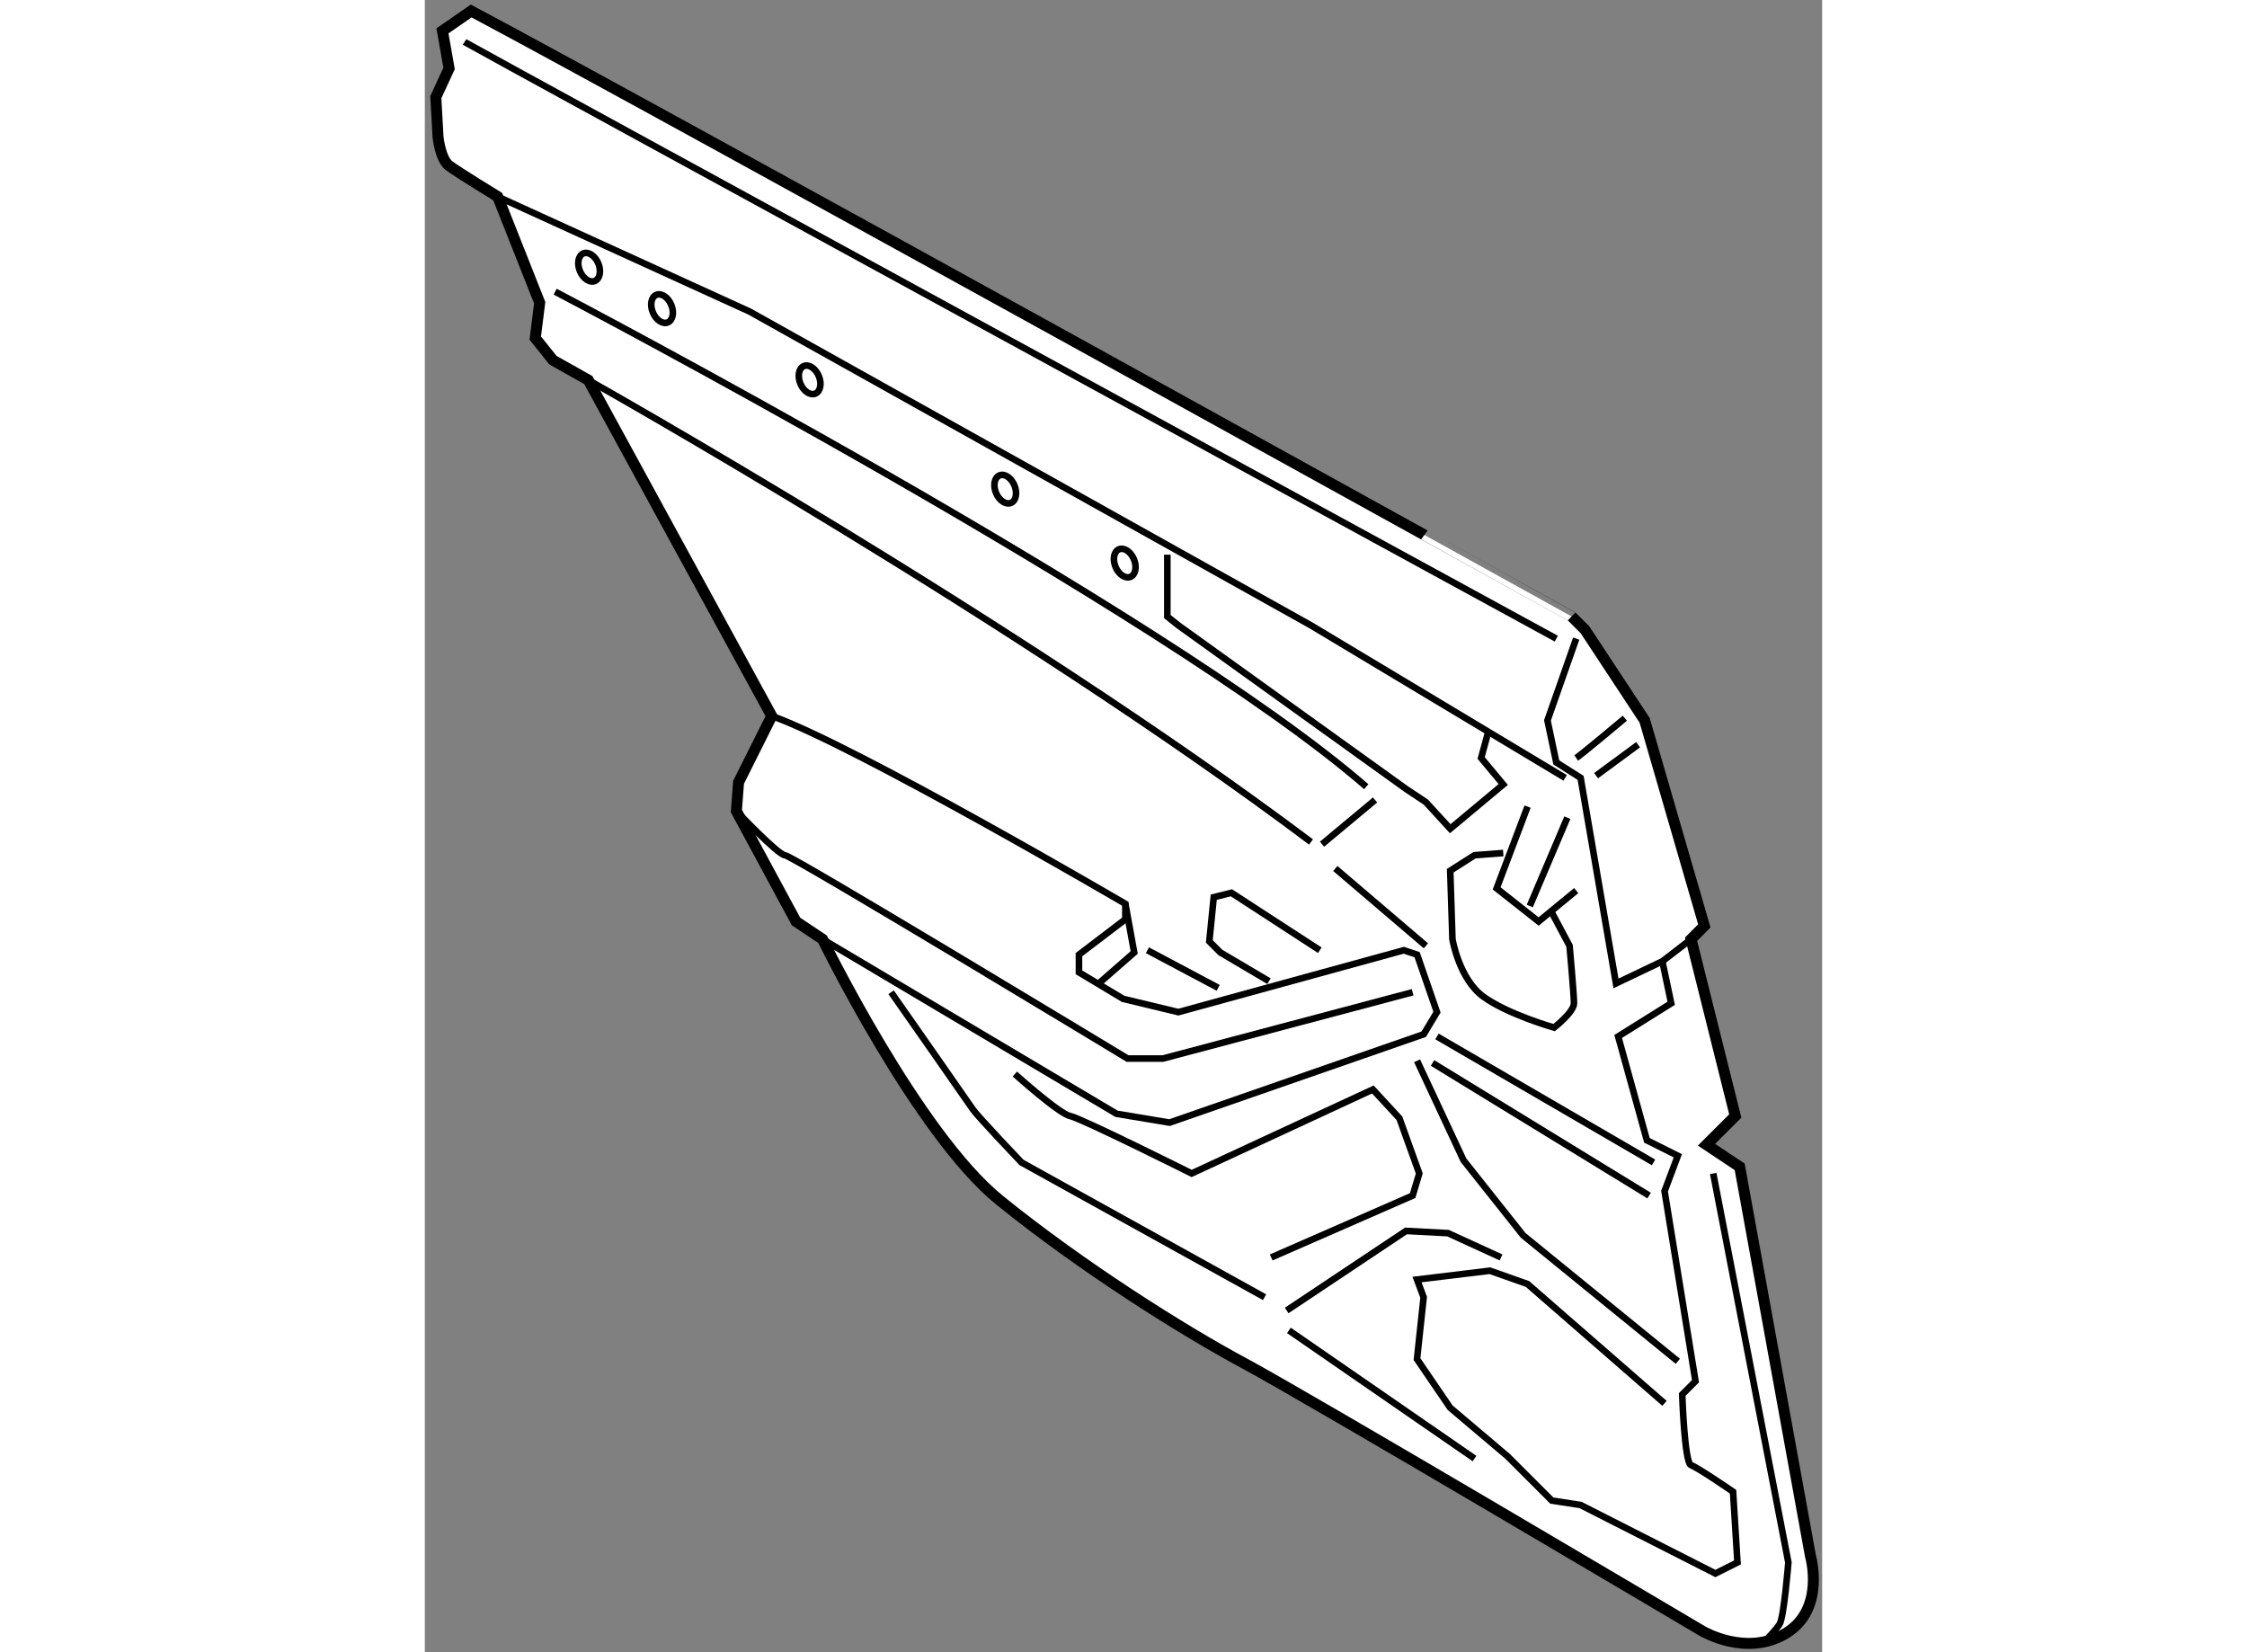
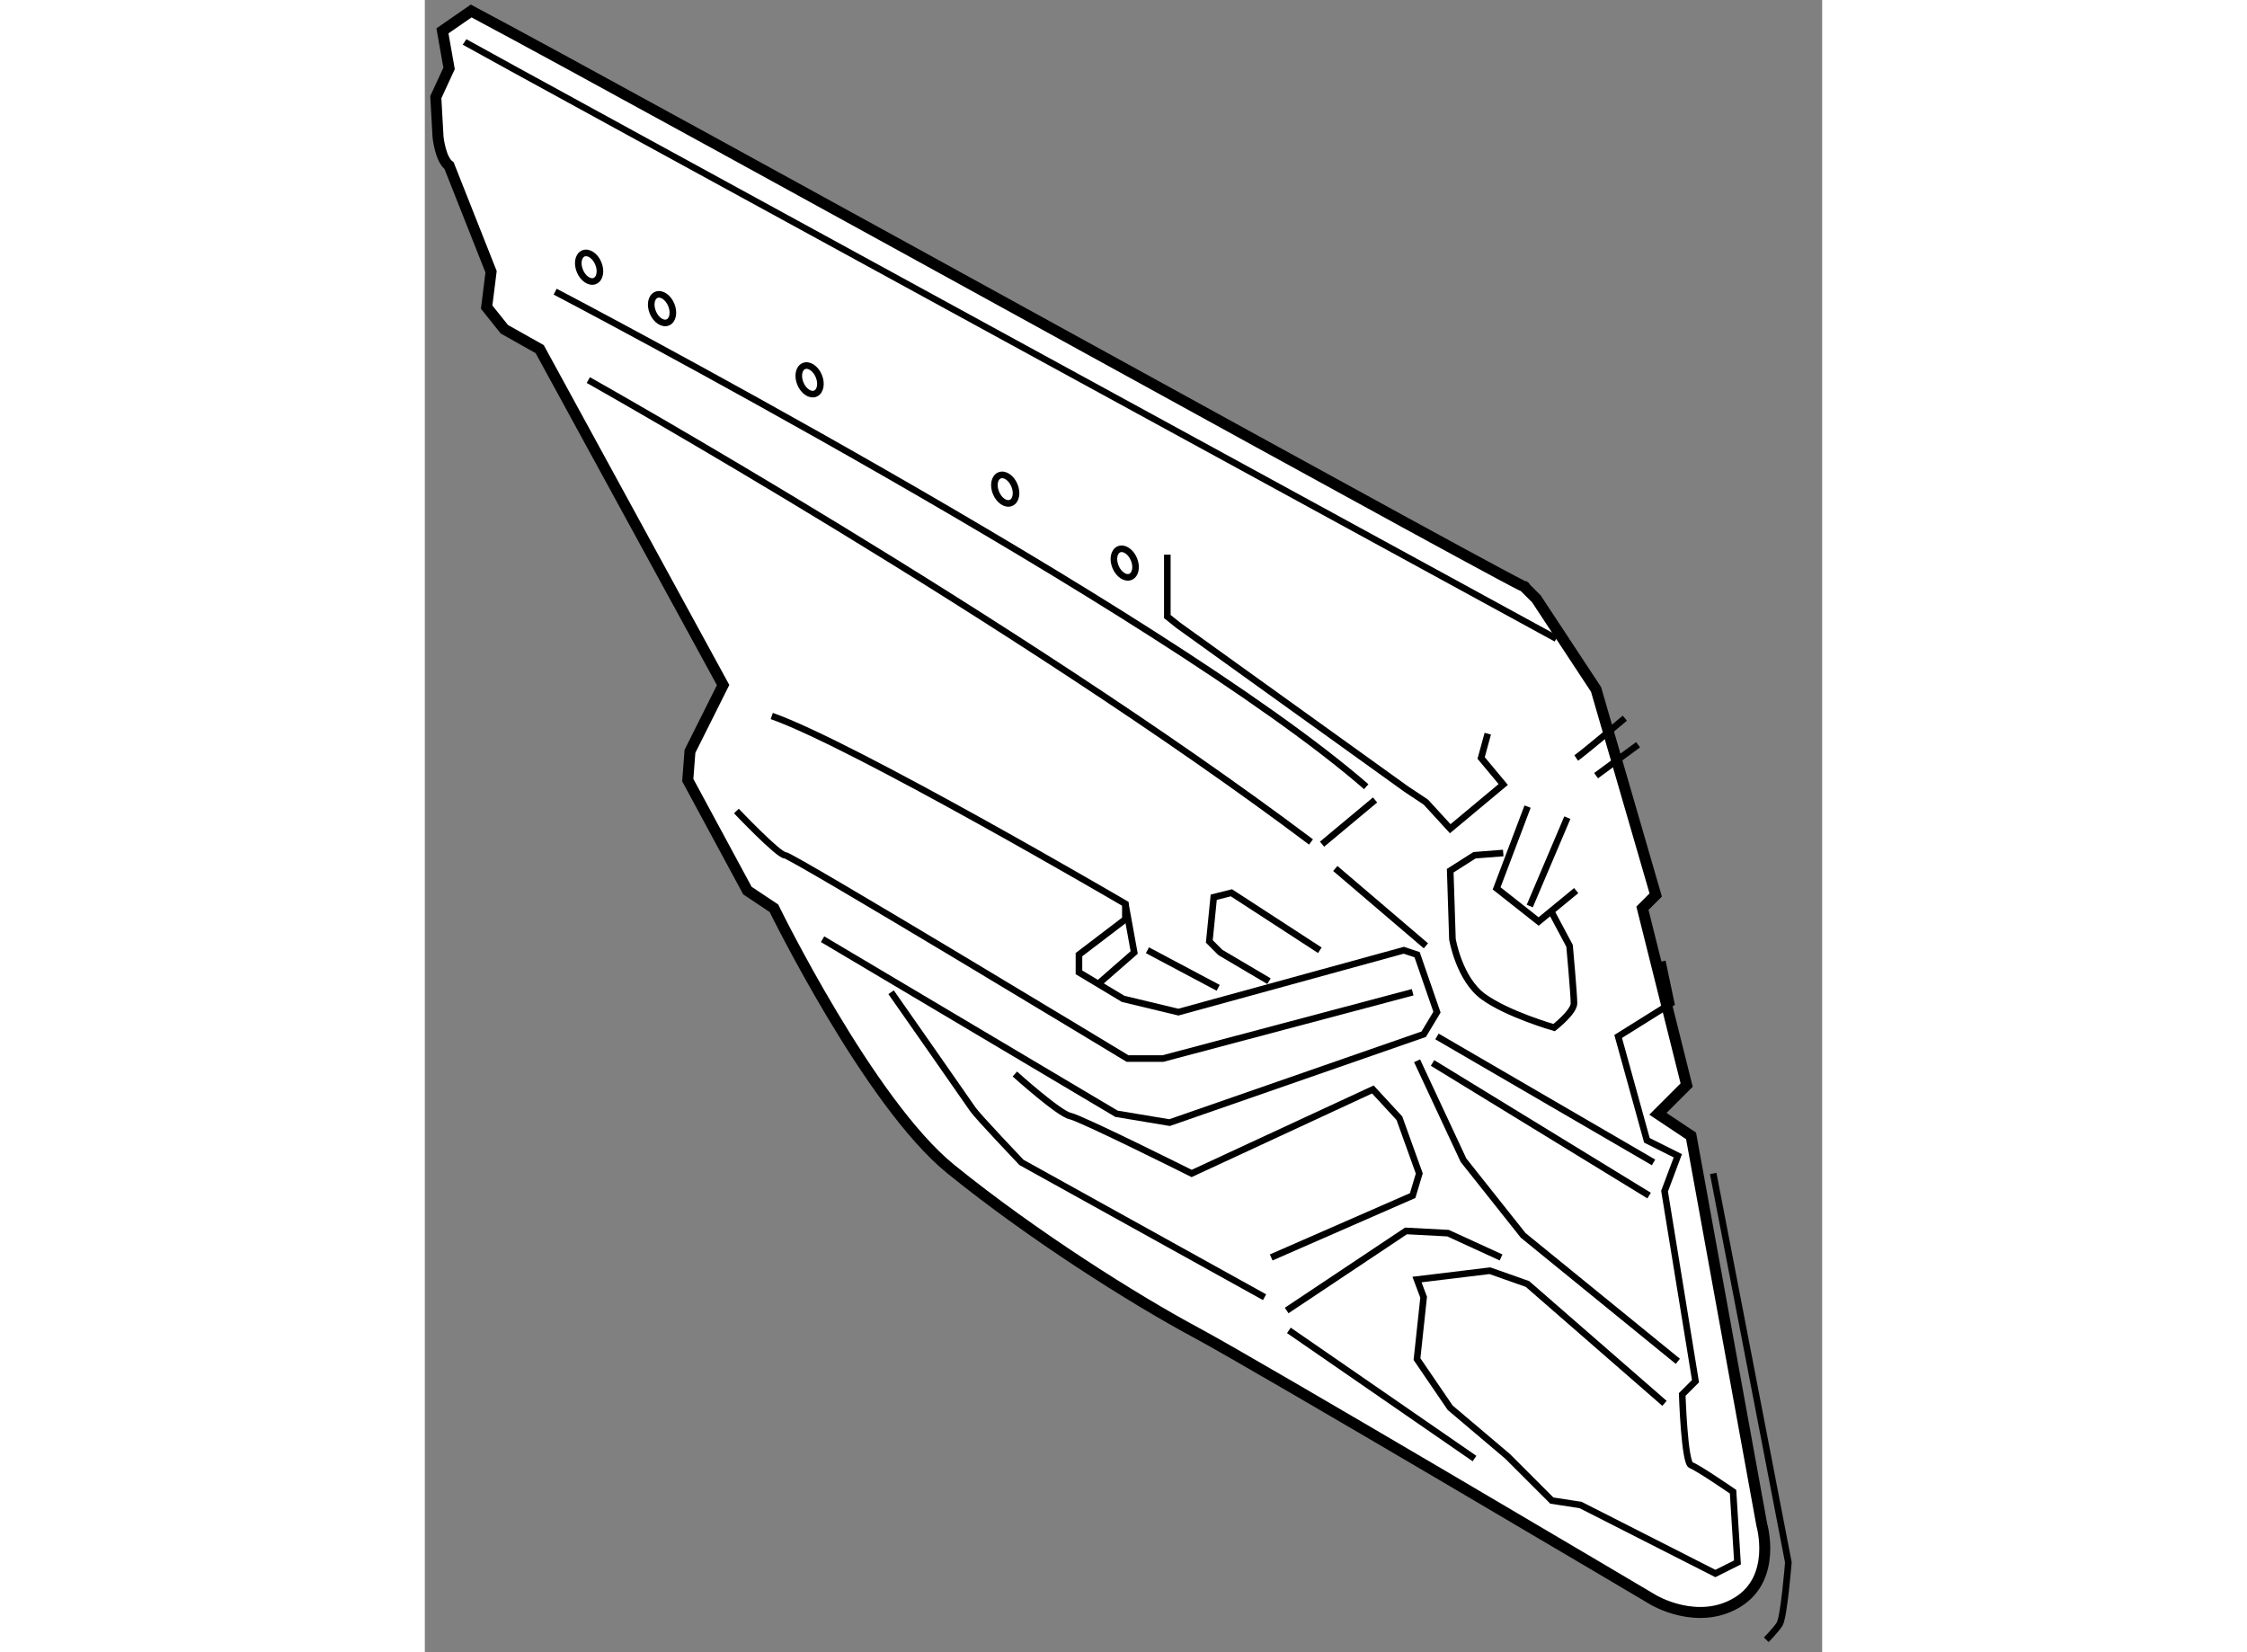
<svg xmlns="http://www.w3.org/2000/svg" version="1.1" x="0px" y="0px" width="244.8px" height="180px" viewBox="77.245 64.004 63.591 75.189" enable-background="new 0 0 244.8 180" xml:space="preserve">
  <rect x="77.245" y="64.004" width="63.591" height="75.189" fill="#808080" stroke="none" />
  <g>
-     <path fill="#FFFFFF" stroke="#000000" stroke-width="0.5" d="M79.354,64.504l-1.307,0.905l0.302,1.709l-0.604,1.308l0.101,1.811    c0,0,0.101,1.005,0.503,1.307s2.212,1.408,2.212,1.408l1.911,4.828l-0.201,1.609l0.804,1.006l1.609,0.905l8.348,15.288    l-1.509,3.017l-0.1,1.308l2.715,5.028l1.207,0.805c0,0,4.325,8.851,8.046,11.868c3.721,3.017,8.348,5.934,11.164,7.442    c2.816,1.509,20.818,12.169,20.818,12.169s2.012,1.207,3.822,0.101c1.81-1.106,1.106-3.52,1.106-3.52l-3.219-17.701l-1.509-1.006    l1.308-1.308l-2.012-8.046l0.604-0.604l-2.715-9.354l-2.716-4.123l-0.604-0.604C129.44,92.062,87.501,68.829,79.354,64.504z" />
-     <polyline fill="none" stroke="#000000" stroke-width="0.3" points="129.642,93.067 128.334,96.788 128.736,98.699 129.843,99.403     131.452,108.757 133.563,107.751 134.871,106.745   " />
+     <path fill="#FFFFFF" stroke="#000000" stroke-width="0.5" d="M79.354,64.504l-1.307,0.905l0.302,1.709l-0.604,1.308l0.101,1.811    c0,0,0.101,1.005,0.503,1.307l1.911,4.828l-0.201,1.609l0.804,1.006l1.609,0.905l8.348,15.288    l-1.509,3.017l-0.1,1.308l2.715,5.028l1.207,0.805c0,0,4.325,8.851,8.046,11.868c3.721,3.017,8.348,5.934,11.164,7.442    c2.816,1.509,20.818,12.169,20.818,12.169s2.012,1.207,3.822,0.101c1.81-1.106,1.106-3.52,1.106-3.52l-3.219-17.701l-1.509-1.006    l1.308-1.308l-2.012-8.046l0.604-0.604l-2.715-9.354l-2.716-4.123l-0.604-0.604C129.44,92.062,87.501,68.829,79.354,64.504z" />
    <path fill="none" stroke="#000000" stroke-width="0.3" d="M133.563,107.751l0.402,1.911l-2.413,1.509l1.308,4.727l1.407,0.704    l-0.604,1.609l1.408,8.649l-0.604,0.604c0,0,0.101,3.117,0.402,3.218s1.911,1.207,1.911,1.207l0.201,3.219l-1.006,0.503    l-6.135-3.118l-1.308-0.201l-2.012-2.012l-2.614-2.213l-1.509-2.212l0.302-2.816l-0.302-0.805l3.318-0.402l1.71,0.604l6.235,5.432    " />
    <path fill="none" stroke="#000000" stroke-width="0.3" d="M95.346,106.745l13.376,7.945l2.414,0.402l11.566-4.022l0.604-1.006    l-0.905-2.615l-0.604-0.201l-10.259,2.816l-2.514-0.604l-2.011-1.207v-0.805l2.112-1.609v-0.704c0,0-12.371-7.241-16.092-8.548" />
    <path fill="none" stroke="#000000" stroke-width="0.3" d="M91.424,100.912c0,0,1.911,2.012,2.212,2.012s15.589,9.253,15.589,9.253    h1.609l11.365-3.018" />
-     <polyline fill="none" stroke="#000000" stroke-width="0.3" points="80.562,72.953 92.027,78.183 117.573,92.464 129.139,99.403       " />
    <path fill="none" stroke="#000000" stroke-width="0.3" d="M79.053,65.913c0.301,0.201,49.683,27.155,49.683,27.155" />
    <path fill="none" stroke="#000000" stroke-width="0.3" d="M129.642,98.498c0.302-0.201,2.213-1.811,2.213-1.811" />
    <line fill="none" stroke="#000000" stroke-width="0.3" x1="130.547" y1="99.303" x2="132.458" y2="97.895" />
    <path fill="none" stroke="#000000" stroke-width="0.3" d="M135.877,117.406l3.42,17.701c0,0-0.201,2.514-0.402,2.815    s-0.604,0.704-0.604,0.704" />
    <polyline fill="none" stroke="#000000" stroke-width="0.3" points="122.4,112.277 124.513,116.803 127.228,120.223     134.268,125.955   " />
    <path fill="none" stroke="#000000" stroke-width="0.3" d="M98.464,109.159c0,0,3.52,5.028,3.721,5.33s2.212,2.414,2.212,2.414    l11.063,6.135" />
    <path fill="none" stroke="#000000" stroke-width="0.3" d="M104.096,112.88c0,0,2.012,1.811,2.515,1.911    c0.502,0.101,5.531,2.615,5.531,2.615l8.247-3.822l1.207,1.308l0.905,2.515l-0.302,1.006l-6.437,2.815" />
    <polyline fill="none" stroke="#000000" stroke-width="0.3" points="116.466,123.642 121.897,120.021 123.809,120.122     126.222,121.228   " />
    <line fill="none" stroke="#000000" stroke-width="0.3" x1="116.567" y1="124.547" x2="125.015" y2="130.38" />
    <path fill="none" stroke="#000000" stroke-width="0.3" d="M84.685,81.3c0,0,19.511,10.962,32.888,21.02" />
    <path fill="none" stroke="#000000" stroke-width="0.3" d="M83.176,77.277c0,0,27.658,14.482,36.911,22.528" />
    <polyline fill="none" stroke="#000000" stroke-width="0.3" points="111.035,89.246 111.035,92.062 111.538,92.464 121.897,99.906     122.803,100.51 123.909,101.717 126.322,99.705 125.316,98.498 125.618,97.392   " />
    <line fill="none" stroke="#000000" stroke-width="0.3" x1="123.104" y1="112.377" x2="132.96" y2="118.412" />
    <line fill="none" stroke="#000000" stroke-width="0.3" x1="123.306" y1="111.171" x2="133.161" y2="116.903" />
    <polyline fill="none" stroke="#000000" stroke-width="0.3" points="109.125,105.136 109.527,107.349 107.917,108.757   " />
    <line fill="none" stroke="#000000" stroke-width="0.3" x1="110.13" y1="107.248" x2="113.349" y2="108.958" />
    <path fill="none" stroke="#000000" stroke-width="0.3" d="M126.322,102.823l-1.308,0.101l-1.105,0.704l0.101,3.117    c0,0,0.302,1.811,1.407,2.615c1.106,0.805,3.219,1.408,3.219,1.408s0.905-0.704,0.905-1.106s-0.201-2.615-0.201-2.615    l-0.805-1.509" />
    <polyline fill="none" stroke="#000000" stroke-width="0.3" points="127.429,100.711 126.021,104.432 127.932,105.94     129.642,104.533   " />
    <line fill="none" stroke="#000000" stroke-width="0.3" x1="129.239" y1="101.214" x2="127.529" y2="105.236" />
    <line fill="none" stroke="#000000" stroke-width="0.3" x1="120.489" y1="100.409" x2="118.076" y2="102.421" />
    <line fill="none" stroke="#000000" stroke-width="0.3" x1="118.679" y1="103.527" x2="122.803" y2="107.047" />
    <polyline fill="none" stroke="#000000" stroke-width="0.3" points="117.975,107.248 113.952,104.633 113.147,104.834     112.946,106.846 113.449,107.349 115.662,108.656   " />
    <ellipse transform="matrix(0.923 -0.385 0.385 0.923 -22.793 38.443)" fill="none" stroke="#000000" stroke-width="0.3" cx="84.7" cy="76.198" rx="0.453" ry="0.679" />
    <ellipse transform="matrix(0.923 -0.385 0.385 0.923 -23.263 39.865)" fill="none" stroke="#000000" stroke-width="0.3" cx="88.019" cy="78.084" rx="0.453" ry="0.679" />
    <ellipse transform="matrix(0.923 -0.385 0.385 0.923 -23.994 42.697)" fill="none" stroke="#000000" stroke-width="0.3" cx="94.733" cy="81.327" rx="0.453" ry="0.679" />
    <ellipse transform="matrix(0.923 -0.385 0.385 0.923 -25.224 46.503)" fill="none" stroke="#000000" stroke-width="0.3" cx="103.634" cy="86.306" rx="0.453" ry="0.678" />
    <ellipse transform="matrix(0.923 -0.385 0.385 0.923 -26.104 48.825)" fill="none" stroke="#000000" stroke-width="0.3" cx="109.064" cy="89.7" rx="0.453" ry="0.679" />
  </g>
</svg>